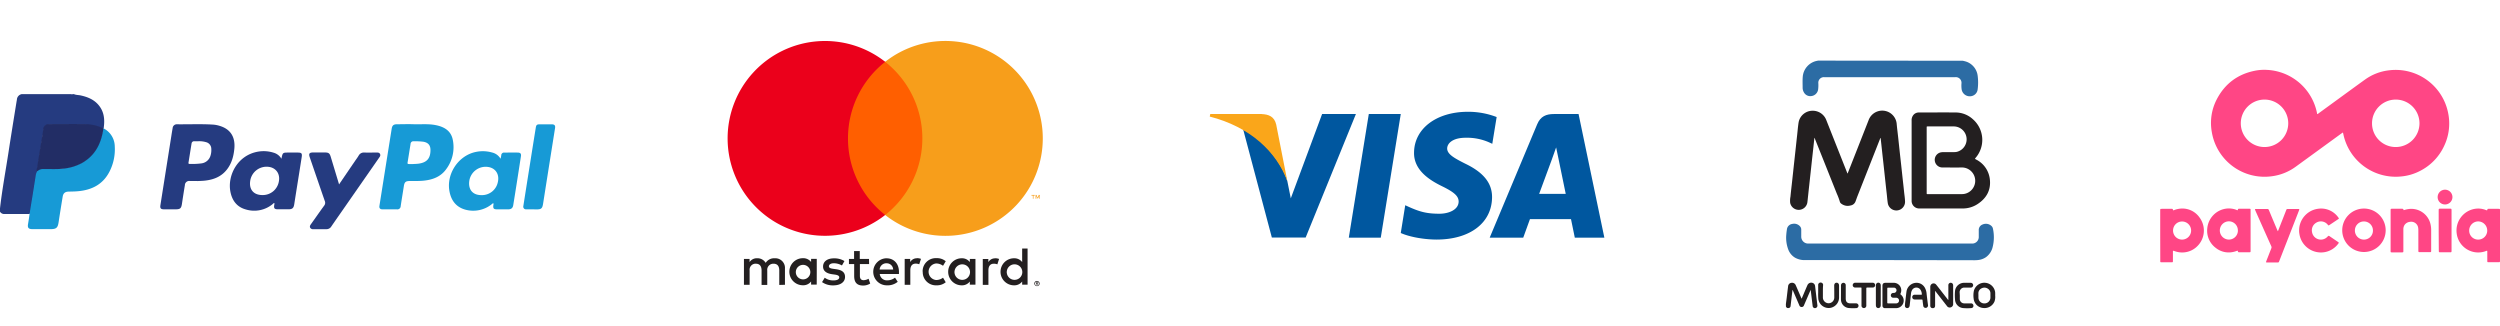
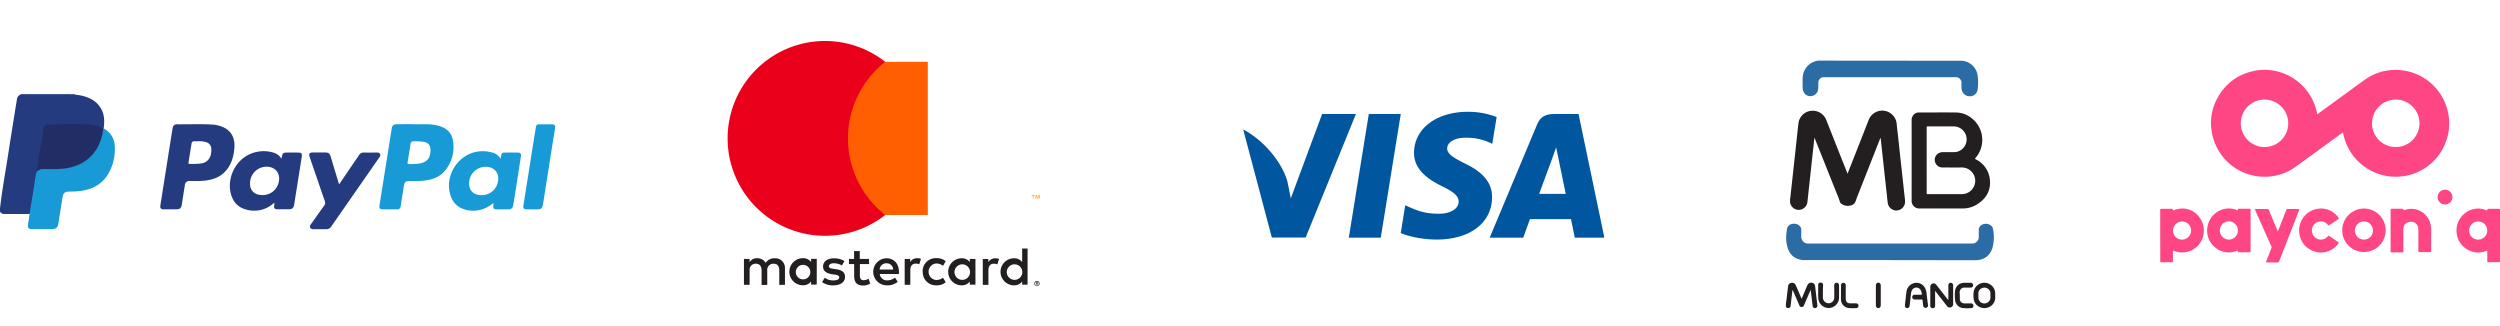
<svg xmlns="http://www.w3.org/2000/svg" viewBox="0 0 1522.63 198.41">
  <defs>
    <style>.cls-1{fill:#2c6ca4;}.cls-2{fill:#231f20;}.cls-3{fill:#00579f;}.cls-4{fill:#faa61a;}.cls-5{fill:none;}.cls-6{fill:#ff5f00;}.cls-7{fill:#eb001b;}.cls-8{fill:#f79e1b;}.cls-9{fill:#ff4685;}.cls-10{fill:#253b80;}.cls-11{fill:#8995ba;}.cls-12{fill:#179ad6;}.cls-13{fill:#222d65;}</style>
  </defs>
  <g id="Layer_2" data-name="Layer 2">
    <g id="Layer_1-2" data-name="Layer 1">
      <path class="cls-1" d="M1195.4,37a18.22,18.22,0,0,1,2.31.6,10.43,10.43,0,0,1,6.79,8.5,32.1,32.1,0,0,1,0,8.31,4.7,4.7,0,0,1-3.9,4.16,5,5,0,0,1-5.88-4.3,17.31,17.31,0,0,1-.08-3.45A3.45,3.45,0,0,0,1190.9,47q-36.76.06-73.55,0c-2.1,0-4.21.06-6.32,0a3.37,3.37,0,0,0-3.58,3.57,20.89,20.89,0,0,1-.09,3.71,4.71,4.71,0,0,1-4.5,4.26,4.35,4.35,0,0,1-4.14-2.21,5.46,5.46,0,0,1-.82-2.93c0-2.21-.12-4.43.07-6.64a10.74,10.74,0,0,1,9-9.76,1,1,0,0,0,.25-.08Z" />
      <path class="cls-2" d="M1087.69,185.29c.16-1.28.34-2.56.5-3.84.29-2.4.56-4.81.87-7.21a2.27,2.27,0,0,1,2.11-2,2.36,2.36,0,0,1,2.5,1.41c.66,1.44,1.27,2.92,1.91,4.38l1.69,3.92c.15-.34.26-.57.36-.81,1.06-2.47,2.11-5,3.17-7.42A2.51,2.51,0,0,1,1105,173a2.84,2.84,0,0,1,.52,1.53q.67,5.69,1.36,11.38a1.47,1.47,0,0,1-1.08,1.7,1.41,1.41,0,0,1-1.81-1.29c-.4-3.21-.78-6.42-1.17-9.64a1.66,1.66,0,0,0,0-.21c-.79,1.82-1.55,3.57-2.3,5.32-.6,1.38-1.2,2.76-1.79,4.14a1.48,1.48,0,0,1-1.43,1.07,1.47,1.47,0,0,1-1.43-1.06q-1.89-4.39-3.79-8.77a1.19,1.19,0,0,0-.35-.59c-.13,1-.26,2.07-.38,3.08-.26,2.19-.51,4.39-.77,6.58a1.41,1.41,0,0,1-1,1.35c-.88.11-1.33.08-1.84-.85Z" />
      <path class="cls-2" d="M1105.07,83.92c-.2,1.81-.38,3.55-.57,5.29-.31,2.77-.61,5.55-.92,8.33l-.78,7.22c-.31,2.81-.62,5.63-.92,8.44-.27,2.41-.52,4.81-.78,7.22-.11,1-.19,2-.34,3a5.32,5.32,0,0,1-10.45.14,12.67,12.67,0,0,1,.16-3.69c.24-2.5.53-5,.81-7.49s.54-4.89.8-7.33.52-4.85.79-7.28c.3-2.77.61-5.55.91-8.33.26-2.42.52-4.85.79-7.27s.47-5,.86-7.54a8.63,8.63,0,0,1,8.4-7.18,8.82,8.82,0,0,1,8.52,5.79q6.27,15.84,12.55,31.69c.09.25.19.49.29.75a.78.78,0,0,0,.31-.52q6.27-15.9,12.52-31.82a8.84,8.84,0,0,1,17.16,2.06c.24,2.76.61,5.51.91,8.27s.59,5.56.89,8.34.61,5.48.91,8.22.59,5.49.89,8.23.63,5.55.91,8.33c.2,2,.54,3.89.58,5.86a5.29,5.29,0,0,1-10.52,1c-.27-1.71-.39-3.44-.58-5.17q-.47-4.16-.92-8.33-.39-3.66-.79-7.33c-.26-2.42-.53-4.85-.8-7.27s-.52-4.85-.79-7.28c-.15-1.42-.31-2.83-.47-4.25-.23,0-.22.21-.27.32q-7,17.78-14,35.54c-.37,1-.67,1.94-1.05,2.87a3.82,3.82,0,0,1-2.86,2.37,7.22,7.22,0,0,1-2.62.23,6.59,6.59,0,0,1-3.31-1.41,2.14,2.14,0,0,1-.73-1.09,39.19,39.19,0,0,0-1.84-4.91q-6.66-16.73-13.35-33.43A.88.88,0,0,0,1105.07,83.92Z" />
      <path class="cls-2" d="M1164.28,97.83V73.51a5,5,0,0,1,1-3.38,4.19,4.19,0,0,1,3.27-1.62c7.61,0,15.22-.08,22.83,0a15.55,15.55,0,0,1,10.15,4.06A16.71,16.71,0,0,1,1203.36,96c-.62.74-.63.7.19,1.16a15.33,15.33,0,0,1,8.42,12.55c.57,6.43-2.34,11.24-7.65,14.66a16.38,16.38,0,0,1-9,2.6c-8.76,0-17.52,0-26.28,0a4.6,4.6,0,0,1-4.76-4.76c0-6,0-11.9,0-17.85Zm9.17-.24V117.5c0,.73,0,.73.73.73h20.5a10.62,10.62,0,0,0,1.59-.11,8.12,8.12,0,0,0-1.55-16.12c-3.87.07-7.75,0-11.63,0a4.65,4.65,0,0,1-.88-9.23,10,10,0,0,1,1.64-.13q3.24,0,6.48,0a7.26,7.26,0,0,0,1.47-.15A7.86,7.86,0,0,0,1190.06,77h-15.88c-.73,0-.73,0-.73.72Z" />
      <path class="cls-1" d="M1151.12,158.41h-51.78a11.79,11.79,0,0,1-6.07-1.47,9.79,9.79,0,0,1-4.18-5.13,20.5,20.5,0,0,1-1.13-9.09c.07-1,.2-1.94.35-2.9a3.78,3.78,0,0,1,3.3-3.44,4.75,4.75,0,0,1,4.58,1.35,3,3,0,0,1,.86,2.16c0,1.36,0,2.73,0,4.09a4.2,4.2,0,0,0,4.36,4.36q45.57-.06,91.13,0h8.39a4,4,0,0,0,4.24-4.27c0-1.26,0-2.52,0-3.77a3.52,3.52,0,0,1,2.33-3.57,4.93,4.93,0,0,1,5.5,1,2.92,2.92,0,0,1,.78,1.44,24.48,24.48,0,0,1-.1,11.1,10.7,10.7,0,0,1-4.08,6.33,10.42,10.42,0,0,1-5,1.79,24.33,24.33,0,0,1-3.08.1Z" />
-       <path class="cls-2" d="M1146.51,180v-5.89c0-1.28.58-1.86,1.85-1.86,1.61,0,3.21,0,4.82,0a4.55,4.55,0,0,1,4.35,6.5.5.5,0,0,0,.18.71,4.58,4.58,0,0,1,1.51,5.06,4.66,4.66,0,0,1-4.4,3.16c-2.21,0-4.42,0-6.63,0a1.51,1.51,0,0,1-1.67-1.69Q1146.51,183,1146.51,180Zm2.93-.08c0,1.45,0,2.9,0,4.35,0,.37.12.5.49.5,1.61,0,3.22,0,4.84,0a1.72,1.72,0,1,0,0-3.43c-.56,0-1.13,0-1.7,0a1.46,1.46,0,1,1,0-2.92,4.21,4.21,0,0,0,.79-.06,1.61,1.61,0,0,0-.43-3.17c-1.11,0-2.23,0-3.34,0-.48,0-.66.12-.64.63C1149.46,177.12,1149.44,178.5,1149.44,179.88Z" />
      <path class="cls-2" d="M1186.58,182.71a1.07,1.07,0,0,0,.07-.6c0-2.76,0-5.52,0-8.28a1.52,1.52,0,0,1,.6-1.35,1.46,1.46,0,0,1,2.22.73,2.64,2.64,0,0,1,.1.79c0,3.66,0,7.33,0,11a2.07,2.07,0,0,1-1.79,2.27,2,2,0,0,1-2-.9l-3.46-4.44c-1.12-1.43-2.23-2.88-3.36-4.31-.1-.13-.17-.31-.38-.35a1,1,0,0,0,0,.57q0,4.17,0,8.34c0,1.26-.84,1.69-2,1.44a1.44,1.44,0,0,1-.94-1.51c0-1.29,0-2.58,0-3.88q0-3.66,0-7.32a2.54,2.54,0,0,1,.25-1.24,2,2,0,0,1,3.38-.25c1.16,1.42,2.28,2.89,3.41,4.34l3.66,4.69C1186.4,182.53,1186.49,182.61,1186.58,182.71Z" />
      <path class="cls-2" d="M1168.05,179.52h2c.25,0,.47,0,.44-.36a5.23,5.23,0,0,0-.87-2.74,3,3,0,0,0-5.19.49,5.52,5.52,0,0,0-.56,2.14c-.26,2.36-.51,4.71-.78,7.06-.12,1-.8,1.65-1.66,1.53a1.4,1.4,0,0,1-1.24-1.43,32.62,32.62,0,0,1,.33-3.27c.19-1.79.38-3.59.63-5.37a6.25,6.25,0,0,1,5.78-5.32,5.77,5.77,0,0,1,5.41,3,9.11,9.11,0,0,1,1.08,3.85c.25,2.2.53,4.39.81,6.58a1.5,1.5,0,0,1-1.19,1.83,1.46,1.46,0,0,1-1.7-1.41c-.14-1-.3-2.1-.4-3.15,0-.42-.19-.54-.59-.54h-4.25a1.46,1.46,0,1,1,0-2.92h1.91Z" />
      <path class="cls-2" d="M1215.17,180a8.48,8.48,0,0,1-.41,3.6,6.59,6.59,0,0,1-6.71,4,6.38,6.38,0,0,1-6-5.75,13.83,13.83,0,0,1,.16-4.8,6.62,6.62,0,0,1,12.93.84A17.86,17.86,0,0,1,1215.17,180Zm-10.21,0h0c0,.46,0,.92,0,1.38a3.56,3.56,0,0,0,3.68,3.42,3.61,3.61,0,0,0,3.63-3.48c0-.87,0-1.74,0-2.61a3.24,3.24,0,0,0-1.41-2.77,3.65,3.65,0,0,0-3.92-.35,3.29,3.29,0,0,0-2,3.24Z" />
      <path class="cls-2" d="M1110.24,177.42V181a3.53,3.53,0,0,0,3.45,3.7,3.5,3.5,0,0,0,3.48-3.66c0-2.28,0-4.56-.05-6.85a3.32,3.32,0,0,1,.08-.89,1.42,1.42,0,0,1,1.38-1.12,1.44,1.44,0,0,1,1.42,1.12,4.25,4.25,0,0,1,.09.79c0,2.31,0,4.61,0,6.91a6.43,6.43,0,0,1-5,6.45,6.36,6.36,0,0,1-7.64-5.39,34.15,34.15,0,0,1-.08-3.92c0-1.49,0-3,0-4.46a1.48,1.48,0,0,1,2-1.51,1.41,1.41,0,0,1,1,1.39C1110.25,174.87,1110.24,176.14,1110.24,177.42Z" />
      <path class="cls-2" d="M1193.63,180c0,.7,0,1.39,0,2.08a2.65,2.65,0,0,0,2.69,2.69c1.36,0,2.73,0,4.09,0a1.42,1.42,0,0,1,1.5,1.33,1.36,1.36,0,0,1-1.27,1.54,28,28,0,0,1-4.93,0,5.42,5.42,0,0,1-5-5.3,27.92,27.92,0,0,1,0-5.09,5.56,5.56,0,0,1,5.35-5c1.41-.06,2.83,0,4.24,0a1.46,1.46,0,1,1,0,2.92h-3.61a2.83,2.83,0,0,0-3.15,3.15Z" />
-       <path class="cls-2" d="M1135.24,172.2h5.31a1.48,1.48,0,0,1,1.4.88,1.34,1.34,0,0,1-.16,1.45,1.4,1.4,0,0,1-1.24.59c-1.08,0-2.16,0-3.24,0-.49,0-.64.14-.63.63,0,3.27,0,6.55,0,9.82v.37a1.48,1.48,0,1,1-2.93,0V175.86c0-.74,0-.74-.71-.74H1130a1.47,1.47,0,0,1-1.61-1.46,1.52,1.52,0,0,1,1.62-1.46Z" />
      <path class="cls-2" d="M1121.25,178.1c0-1.34,0-2.69,0-4a3.16,3.16,0,0,1,.06-.69,1.48,1.48,0,0,1,1.56-1.16,1.41,1.41,0,0,1,1.28,1.45q0,4.07,0,8.12c0,2,.93,2.94,2.92,2.94h3.29a1.46,1.46,0,1,1,0,2.91,30.85,30.85,0,0,1-4.51-.08,5.27,5.27,0,0,1-4.61-5.32C1121.23,180.86,1121.25,179.48,1121.25,178.1Z" />
      <path class="cls-2" d="M1145.48,179.92c0,2,0,3.89,0,5.84a2.7,2.7,0,0,1-.12.89,1.49,1.49,0,0,1-1.42,1,1.46,1.46,0,0,1-1.37-1.19,6.16,6.16,0,0,1-.07-.95V174.36a6,6,0,0,1,.07-1,1.44,1.44,0,0,1,1.36-1.2,1.48,1.48,0,0,1,1.45,1,2.93,2.93,0,0,1,.1.84C1145.48,176,1145.48,178,1145.48,179.92Z" />
      <g id="g4158">
        <polygon id="polygon9" class="cls-3" points="840.96 144.75 821.49 144.75 833.67 69.45 853.14 69.45 840.96 144.75" />
        <path id="path11" class="cls-3" d="M911.55,71.29a48.14,48.14,0,0,0-17.47-3.21c-19.23,0-32.77,10.26-32.85,24.92-.16,10.81,9.69,16.82,17.06,20.43,7.54,3.68,10.1,6.09,10.1,9.37-.08,5-6.09,7.37-11.7,7.37-7.77,0-11.93-1.2-18.26-4L855.86,125l-2.72,16.91c4.56,2.08,13,3.93,21.71,4,20.43,0,33.73-10.1,33.89-25.72.08-8.57-5.12-15.14-16.34-20.51-6.81-3.44-11-5.77-11-9.29.08-3.21,3.52-6.49,11.21-6.49a33.19,33.19,0,0,1,14.51,2.88l1.76.8,2.65-16.26Z" />
        <path id="path13" class="cls-3" d="M937.42,118.08C939,113.75,945.2,97,945.2,97c-.08.16,1.6-4.41,2.56-7.21l1.36,6.49s3.69,18,4.49,21.79Zm24-48.63H946.4c-4.65,0-8.17,1.36-10.18,6.25L907.3,144.75h20.43s3.36-9.29,4.09-11.29h25c.56,2.64,2.32,11.29,2.32,11.29h18l-15.71-75.3Z" />
        <path id="path15" class="cls-3" d="M805.23,69.45,786.16,120.8l-2.09-10.41c-3.52-12-14.58-25.08-26.92-31.57l17.47,65.85h20.59l30.61-75.22Z" />
-         <path id="path17" class="cls-4" d="M768.45,69.45H737.12L736.8,71c24.44,6.25,40.62,21.31,47.27,39.42l-6.81-34.61c-1.12-4.81-4.56-6.17-8.81-6.33Z" />
      </g>
      <g id="Layer_2-2" data-name="Layer 2">
        <g id="Layer_1-2-2" data-name="Layer 1-2">
          <rect class="cls-5" x="418.18" width="241.9" height="198.41" />
          <path class="cls-2" d="M478.08,173.45v-9.89a5.88,5.88,0,0,0-5.45-6.26,4.69,4.69,0,0,0-.75,0,6.1,6.1,0,0,0-5.54,2.8,5.78,5.78,0,0,0-5.2-2.8,5.21,5.21,0,0,0-4.62,2.34v-1.95H453.1v15.76h3.46v-8.67a3.69,3.69,0,0,1,3.15-4.16,4.1,4.1,0,0,1,.7,0c2.28,0,3.43,1.49,3.43,4.16v8.76h3.46v-8.73a3.72,3.72,0,0,1,3.86-4.19c2.34,0,3.46,1.49,3.46,4.16v8.76Zm51.19-15.76h-5.63v-4.77h-3.46v4.77h-3.13v3.13h3.19v7.25c0,3.66,1.42,5.84,5.47,5.84a8.12,8.12,0,0,0,4.29-1.22l-1-2.93a6.47,6.47,0,0,1-3,.89c-1.65,0-2.28-1.06-2.28-2.64v-7.19h5.61Zm29.23-.39a4.64,4.64,0,0,0-4.15,2.31v-1.92H551v15.76h3.43v-8.84c0-2.6,1.12-4.05,3.29-4.05a5.61,5.61,0,0,1,2.14.4l1.06-3.3a7.55,7.55,0,0,0-2.44-.43ZM514.31,159a11.71,11.71,0,0,0-6.43-1.65c-4,0-6.59,1.91-6.59,5,0,2.57,1.91,4.15,5.44,4.65l1.65.23c1.88.26,2.77.76,2.77,1.65,0,1.22-1.26,1.91-3.6,1.91a8.45,8.45,0,0,1-5.24-1.65l-1.64,2.67a11.34,11.34,0,0,0,6.82,2c4.55,0,7.18-2.14,7.18-5.14s-2.07-4.22-5.5-4.71l-1.65-.23c-1.48-.2-2.67-.5-2.67-1.55s1.12-1.85,3-1.85a10.17,10.17,0,0,1,4.94,1.35Zm91.8-1.65a4.62,4.62,0,0,0-4.15,2.31v-1.92h-3.4v15.76H602v-8.84c0-2.6,1.12-4.05,3.3-4.05a5.61,5.61,0,0,1,2.14.4l1.05-3.3a7.5,7.5,0,0,0-2.44-.43ZM562,165.54a8,8,0,0,0,7.66,8.24h.74A8.28,8.28,0,0,0,576,171.9l-1.65-2.77a7,7,0,0,1-4.12,1.42,5.06,5.06,0,0,1,0-10.09,7,7,0,0,1,4.12,1.42l1.65-2.77a8.28,8.28,0,0,0-5.67-1.88,8,8,0,0,0-8.39,7.5,6.09,6.09,0,0,0,0,.74Zm32.1,0v-7.85h-3.43v1.92a6,6,0,0,0-4.94-2.31,8.24,8.24,0,1,0,0,16.48,6,6,0,0,0,4.94-2.31v1.91h3.43Zm-12.76,0a4.73,4.73,0,1,1,0,.37C581.28,165.79,581.29,165.66,581.29,165.54Zm-41.36-8.24a8.24,8.24,0,0,0,.23,16.48h0a9.6,9.6,0,0,0,6.55-2.15l-1.65-2.53a7.47,7.47,0,0,1-4.58,1.64,4.35,4.35,0,0,1-4.71-3.85h11.69v-1.32c0-4.94-3.06-8.24-7.48-8.24Zm0,3.06a3.91,3.91,0,0,1,4,3.82h-8.24a4.07,4.07,0,0,1,4.19-3.83Zm85.87,5.21v-14.2h-3.3v8.24a6,6,0,0,0-4.94-2.31,8.24,8.24,0,1,0,0,16.48,6,6,0,0,0,4.94-2.31v1.91h3.3Zm5.72,5.59a1.45,1.45,0,0,1,.62.11,1.77,1.77,0,0,1,.52.33,1.58,1.58,0,0,1,.34.5,1.5,1.5,0,0,1,0,1.21,1.58,1.58,0,0,1-.34.5,1.77,1.77,0,0,1-.52.33,1.47,1.47,0,0,1-.62.13,1.63,1.63,0,0,1-1.48-1,1.5,1.5,0,0,1,0-1.21,1.58,1.58,0,0,1,.34-.5,1.72,1.72,0,0,1,.51-.33,1.77,1.77,0,0,1,.68-.11Zm0,2.78a1.15,1.15,0,0,0,.48-.1,1.22,1.22,0,0,0,.38-.26,1.24,1.24,0,0,0,0-1.65,1.22,1.22,0,0,0-.38-.26,1.15,1.15,0,0,0-.48-.1,1.12,1.12,0,0,0-.48.1,1.31,1.31,0,0,0-.4.26,1.24,1.24,0,0,0,0,1.65,1.31,1.31,0,0,0,.4.26,1.22,1.22,0,0,0,.53.1Zm.1-2a.68.68,0,0,1,.43.13.43.43,0,0,1,.14.35.34.34,0,0,1-.11.29.58.58,0,0,1-.35.15l.48.55h-.38l-.44-.55h-.15v.55h-.31V172Zm-.37.28v.4h.56a.14.14,0,0,0,0-.15.14.14,0,0,0,0-.15.31.31,0,0,0-.19,0Zm-18.12-6.69a4.73,4.73,0,1,1,0,.37C613.12,165.82,613.12,165.69,613.13,165.57Zm-115.73,0v-7.88H494v1.92a6,6,0,0,0-5-2.31,8.24,8.24,0,1,0,0,16.48,6,6,0,0,0,5-2.31v1.91h3.42Zm-12.75,0a4.42,4.42,0,1,1,0,.41c0-.14,0-.27,0-.41Z" />
          <g id="_Group_" data-name=" Group ">
            <rect class="cls-6" x="513.17" y="37.65" width="51.91" height="93.28" />
            <path id="_Path_" data-name=" Path " class="cls-7" d="M516.47,84.3a59.24,59.24,0,0,1,22.66-46.65,59.32,59.32,0,1,0,0,93.28A59.21,59.21,0,0,1,516.47,84.3Z" />
-             <path class="cls-8" d="M635.11,84.3a59.31,59.31,0,0,1-96,46.63,59.35,59.35,0,0,0,0-93.28,59.32,59.32,0,0,1,96,46.63Z" />
            <path class="cls-8" d="M629.44,121.05v-1.91h.78v-.4h-2v.4h.84v1.91Zm3.81,0v-2.31h-.59l-.7,1.65-.69-1.65h-.53v2.31h.43v-1.73l.64,1.5h.45l.64-1.5v1.74Z" />
          </g>
        </g>
      </g>
      <path class="cls-9" d="M1426.87,80.71c-.76.55-1.49,1.06-2.21,1.59q-13.17,9.58-26.34,19.16a31.51,31.51,0,0,1-14.63,5.89,32.56,32.56,0,0,1-36.6-27,31.16,31.16,0,0,1,3.11-20c5-9.49,12.81-15.24,23.31-17.3a29.14,29.14,0,0,1,7.28-.48,32.66,32.66,0,0,1,30.38,26.28c0,.2.09.4.14.63.38,0,.6-.28.86-.47l9.83-7.16c6.1-4.44,12.19-8.9,18.32-13.31a31,31,0,0,1,14.61-5.7,32.58,32.58,0,0,1,36.25,26.68,31.65,31.65,0,0,1-2.55,19.31,32.18,32.18,0,0,1-14.87,15.36,31,31,0,0,1-11.47,3.3,32.58,32.58,0,0,1-35.08-25.82c-.06-.25-.11-.5-.18-.75C1427,80.88,1427,80.85,1426.87,80.71Zm-47.71,8.84a14.45,14.45,0,1,0-14.4-14.48A14.45,14.45,0,0,0,1379.16,89.55Zm80,0a14.45,14.45,0,1,0-14.47-14.41A14.4,14.4,0,0,0,1459.13,89.55Z" />
      <path class="cls-9" d="M1315.68,143.4v-15c0-1.2,0-1.21,1.18-1.21h5.39l.62,0a.54.54,0,0,1,.54.44c.16.56.18.57.71.36a12.29,12.29,0,0,1,2.58-.75,12.75,12.75,0,0,1,12.87,5.14,13.34,13.34,0,0,1-1.42,17.69,12.92,12.92,0,0,1-8.11,3.66,13.29,13.29,0,0,1-5.73-.84l-.07,0c-.77-.29-.81-.26-.82.58v5.09c0,.23,0,.46,0,.69a.46.46,0,0,1-.49.48h-6.23l-.54,0a.41.41,0,0,1-.44-.43c0-.26,0-.52,0-.77Zm13.33,2.53a5.51,5.51,0,0,0,5.49-5.53,5.48,5.48,0,1,0-11,0A5.51,5.51,0,0,0,1329,145.93Z" />
      <path class="cls-9" d="M1522.63,143.44v15.09c0,1.18,0,1.18-1.19,1.18h-5.7c-.77,0-.84-.06-.85-.83,0-1.77,0-3.54,0-5.31,0-1,0-1-.93-.63a13.21,13.21,0,0,1-17.7-10.72,13.38,13.38,0,0,1,11.19-15.05,12.6,12.6,0,0,1,6.43.69l.58.21c.25.1.36,0,.43-.25.19-.62.21-.63.84-.63,2,0,4,0,6,0,.85,0,.91.08.91.94Zm-13.29,2.49a5.47,5.47,0,0,0,5.51-5.53,5.57,5.57,0,0,0-5.43-5.55,5.52,5.52,0,0,0-5.55,5.52A5.42,5.42,0,0,0,1509.34,145.93Z" />
      <path class="cls-9" d="M1362.87,128a.48.48,0,0,0,.12-.36c0-.36.26-.47.57-.49l.39,0h5.77a4.89,4.89,0,0,1,.54,0,.47.47,0,0,1,.47.5c0,.21,0,.41,0,.62v24.25c0,1.12,0,1.12-1.1,1.12h-5.7c-.73,0-.74,0-1-.72-.11-.37-.35-.22-.55-.14a14.19,14.19,0,0,1-2.66.75,12.57,12.57,0,0,1-10.15-2.51,13,13,0,0,1-5.24-11.79,13.35,13.35,0,0,1,11.27-12.13,13,13,0,0,1,6.44.69C1362.33,127.93,1362.57,128.12,1362.87,128Zm.11,12.38a5.49,5.49,0,0,0-5.43-5.58,5.56,5.56,0,0,0,0,11.12A5.49,5.49,0,0,0,1363,140.42Z" />
      <path class="cls-9" d="M1453,140.42a13.23,13.23,0,1,1-13.18-13.4A13.24,13.24,0,0,1,1453,140.42Zm-13.22,5.51a5.47,5.47,0,0,0,5.47-5.56,5.48,5.48,0,1,0-11,0A5.51,5.51,0,0,0,1439.77,145.93Z" />
      <path class="cls-9" d="M1456,140.46V128.75c0-.2,0-.41,0-.61,0-.89.08-1,1-1h5.86c.44,0,.88,0,1,.62,0,.29.29.22.5.15a15.34,15.34,0,0,1,2.32-.55A12,12,0,0,1,1480.4,137a15.73,15.73,0,0,1,.31,3.06v12.4c0,1.11,0,1.12-1.12,1.12h-5.69c-.9,0-1-.05-1-1v-12.4a9.86,9.86,0,0,0-.12-1.53,4.26,4.26,0,0,0-5-3.53,4.49,4.49,0,0,0-3.29,1.91,4.85,4.85,0,0,0-.72,2.79c0,2.93,0,5.85,0,8.78,0,1.41,0,2.82,0,4.24,0,.81-.06.87-.88.87H1457c-1,0-1,0-1-1C1456,148.62,1456,144.54,1456,140.46Z" />
      <path class="cls-9" d="M1387.38,140.83l1.46-3.71,3.53-9c.32-.81.32-.82,1.17-.82h6.31c.56,0,.63.14.43.68-.41,1.08-.84,2.16-1.25,3.23l-10.89,27.9c-.28.7-.33.75-1.06.75h-6.16a3.44,3.44,0,0,1-.46,0c-.25,0-.36-.18-.29-.43s.15-.44.23-.66c1-2.51,1.95-5,2.95-7.52a1.45,1.45,0,0,0,0-1.24q-4.23-9.42-8.42-18.84c-.44-1-.89-2-1.32-3a3,3,0,0,1-.18-.5.27.27,0,0,1,.25-.38,4.87,4.87,0,0,1,.54,0c2.18,0,4.37,0,6.55,0a1,1,0,0,1,1.14.76c1.61,3.89,3.25,7.77,4.89,11.65A4.88,4.88,0,0,0,1387.38,140.83Z" />
      <path class="cls-9" d="M1400.28,140.37a13.3,13.3,0,0,1,11.4-13.2,12.79,12.79,0,0,1,12.51,5.33c.46.6.44.63-.21,1.06-1.7,1.15-3.41,2.28-5.12,3.42-.69.47-.71.38-1.18-.18a5.38,5.38,0,0,0-7.15-1.05,5.33,5.33,0,0,0-2.39,5.54,5.45,5.45,0,0,0,9.35,2.94c.73-.77.74-.77,1.6-.19l4.84,3.29c.62.42.64.49.19,1.08a13.07,13.07,0,0,1-8.07,5.12,13.26,13.26,0,0,1-15.6-11.09A10.21,10.21,0,0,1,1400.28,140.37Z" />
-       <path class="cls-9" d="M1485.28,140.33V128.09c0-.9.06-1,1-1h5.84c.88,0,1,.07,1,.9v24.79c0,.81-.07.87-.89.87h-6c-.8,0-.87-.07-.87-.89Z" />
      <path class="cls-9" d="M1484.66,120a4.5,4.5,0,1,1,4.47,4.53A4.46,4.46,0,0,1,1484.66,120Z" />
      <path class="cls-10" d="M45,57.31c1.33.62,2.79.51,4.18.82,4.3.95,8.22,2.55,11.07,6.11,3.1,3.87,3.58,8.31,3,13,0,.32-.08.65-.11,1l-.23.11a2.09,2.09,0,0,1-1.23-.22A33.09,33.09,0,0,0,48.75,76c-6,0-12,0-17.95,0-3,0-3.76.65-4.22,3.56-1.23,7.69-2.43,15.4-3.67,23.1a6.28,6.28,0,0,0-.1,1.68c-1.46,7-2.29,14-3.5,21a15.62,15.62,0,0,1-1.27,5c-5,0-10.08,0-15.12,0A3,3,0,0,1,0,128.92v-2c1.33-11.66,3.5-23.19,5.27-34.78,1.53-10,3.16-20,4.77-30,.07-.46.18-.92.25-1.39a3.59,3.59,0,0,1,3-3.43H43.54a.36.36,0,0,0,.56,0Z" />
      <path class="cls-11" d="M44.1,57.31c-.18.36-.37.31-.56,0Z" />
      <path class="cls-12" d="M18,130.41c.52-3.17,1-6.35,1.55-9.52q1.1-6.86,2.17-13.7a7.58,7.58,0,0,1,.87-2.79c.68-1.57,2.11-1.75,3.53-1.78,3.06-.07,6.12.06,9.18,0a33.92,33.92,0,0,0,11.84-2.39C53.5,97.6,57.72,93,60.37,86.79a34.52,34.52,0,0,0,2-6.89A3.21,3.21,0,0,1,63,78.21h.11a12.49,12.49,0,0,1,6.79,11,29.63,29.63,0,0,1-3.19,15.26c-4,7.87-10.83,11.27-19.27,12-1.92.18-3.86.18-5.79.24s-3.12.93-3.46,3q-1.32,7.92-2.53,15.84c-.49,3.15-1.46,4-4.63,4H19.69c-2.3,0-3-.84-2.62-3.05C17.42,134.49,17.72,132.45,18,130.41Z" />
      <path class="cls-10" d="M206.51,112.3l9.82-14.41c.72-1,1.49-2.06,2.13-3.15A3.57,3.57,0,0,1,222,92.91c2.35.06,4.71,0,7.07,0,.89,0,1.86-.11,2.37.85s-.11,1.69-.63,2.43l-23.25,33.42c-1.93,2.78-3.88,5.54-5.78,8.34a3.4,3.4,0,0,1-3.07,1.63c-2.59,0-5.18,0-7.77,0a2,2,0,0,1-2-.84c-.45-.81-.05-1.51.44-2.19,2.68-3.75,5.29-7.53,8-11.23a2.8,2.8,0,0,0,.4-3c-3.08-8.85-6.1-17.72-9.14-26.58-.73-2.14-.2-2.87,2.09-2.88h6.92c2.53,0,3.13.44,3.84,2.82Z" />
      <path class="cls-12" d="M324.12,127.49c-1.23,0-2.46,0-3.68,0a1.61,1.61,0,0,1-1.7-2q2.26-14.39,4.55-28.77,1.48-9.37,3-18.77c.29-1.88.65-2.23,2.54-2.23,2.4,0,4.81,0,7.21,0,1.72,0,2.3.74,2,2.39q-3.66,23-7.28,46c-.45,2.83-1.1,3.43-4,3.43Z" />
      <path class="cls-13" d="M63,78.21c-1.25,9-4.89,16.49-13.13,21.13a30,30,0,0,1-11.25,3.37c-4,.48-8.09.21-12.13.25a5.13,5.13,0,0,0-3.83,1.44c-.8-1-.09-2,.05-3,1-6.76,2.19-13.51,3.29-20.26.14-.87.21-1.75.33-2.63a3.18,3.18,0,0,1,3.23-2.92c7.57,0,15.15-.11,22.72,0A26.21,26.21,0,0,1,63,78.21Z" />
      <path class="cls-10" d="M133.62,76.61a17.5,17.5,0,0,0-3.87-.72c-7.29-.45-14.59-.11-21.89-.19A2.52,2.52,0,0,0,105.15,78c-.29,1.61-.55,3.23-.8,4.85Q101,104,97.69,125c-.29,1.84.24,2.48,2.16,2.49h7.07c2.85,0,3.49-.6,3.91-3.45q.84-5.64,1.77-11.26a2.62,2.62,0,0,1,3-2.55c1.51,0,3,0,4.52,0v.06c1.6-.09,3.21-.11,4.8-.29,5.22-.59,9.85-2.4,13.21-6.66,3-3.79,4.19-8.26,4.61-12.94C143.36,83.21,140.21,78.52,133.62,76.61Zm-5.36,18a6.6,6.6,0,0,1-5.73,4.92,44.62,44.62,0,0,1-7,.31c-.65,0-.82-.23-.72-.83.63-3.88,1.23-7.77,1.87-11.65a1.52,1.52,0,0,1,1.71-1.33h2.25a14.69,14.69,0,0,1,5,.59,4.19,4.19,0,0,1,3.05,4A11.41,11.41,0,0,1,128.26,94.64Z" />
      <path class="cls-12" d="M275.72,84.9c-1.17-5.38-5.31-7.69-10.34-8.69-4.57-.91-9.21-.39-13.12-.53s-7.19,0-10.44,0c-2.1,0-2.93.68-3.26,2.71q-3.75,23.49-7.47,47c-.22,1.38.41,2.11,1.9,2.12,2.92,0,5.84,0,8.76,0a2,2,0,0,0,2.29-1.94c.61-4.08,1.3-8.15,1.93-12.23.37-2.4,1.1-3.07,3.5-3.09,2.73,0,5.46.06,8.19-.18,5.77-.51,10.93-2.39,14.31-7.34A22.29,22.29,0,0,0,275.72,84.9ZM254.86,99.69c-1.07.14-2.15.15-3.23.22v0c-.85,0-1.7,0-2.54,0s-1-.31-.84-1c.61-3.74,1.2-7.49,1.8-11.23A1.69,1.69,0,0,1,252,86.05a38.8,38.8,0,0,1,5.9.28c2.88.53,4.27,2.12,4.28,5C262.2,96.46,260,99,254.86,99.69Z" />
      <path class="cls-10" d="M181.34,92.92h-5.65c-3.52,0-3.52,0-4.29,3.77a8,8,0,0,0-4.79-3.7,20.15,20.15,0,0,0-9.63-.6c-12.46,2.27-18.45,14.54-16.69,24.18,1,5.4,3.86,9.48,9.43,11a17.64,17.64,0,0,0,16.13-3.09c.39-.3.66-.78,1.28-.84,0,.45,0,.88-.12,1.29-.3,2,.2,2.53,2.23,2.54h6.36c2.47,0,3.25-.7,3.62-3.15q.65-4.17,1.31-8.33c1.08-6.77,2.17-13.53,3.22-20.29C184.11,93.4,183.67,92.93,181.34,92.92Zm-11.52,17.7a9.93,9.93,0,0,1-10,8.18c-5.28,0-8.18-3.31-7.44-8.54a10.07,10.07,0,0,1,11.16-8.65C168.13,102.14,170.79,105.93,169.82,110.62Z" />
      <path class="cls-12" d="M315.5,92.93c-2.78-.05-5.56,0-8.34,0a1.68,1.68,0,0,0-1.87,1.68,20.38,20.38,0,0,1-.43,2.07,8.06,8.06,0,0,0-5.09-3.78,20.72,20.72,0,0,0-11.83.12c-9.66,3.06-16.05,13.53-14.19,23.5,1,5.46,3.92,9.51,9.52,11.13a18.11,18.11,0,0,0,17.1-4,1.68,1.68,0,0,1,.11,1.3c-.24,2,.19,2.54,2.23,2.55,2.26,0,4.52,0,6.78,0,1.87,0,2.82-.77,3.11-2.59Q315,110,317.28,95.14C317.51,93.66,317,93,315.5,92.93Zm-12.27,17.91a9.88,9.88,0,0,1-10.06,8c-5.2,0-8-3.28-7.37-8.48a10.09,10.09,0,0,1,11.39-8.68C301.8,102.31,304.3,106.13,303.23,110.84Z" />
    </g>
  </g>
</svg>